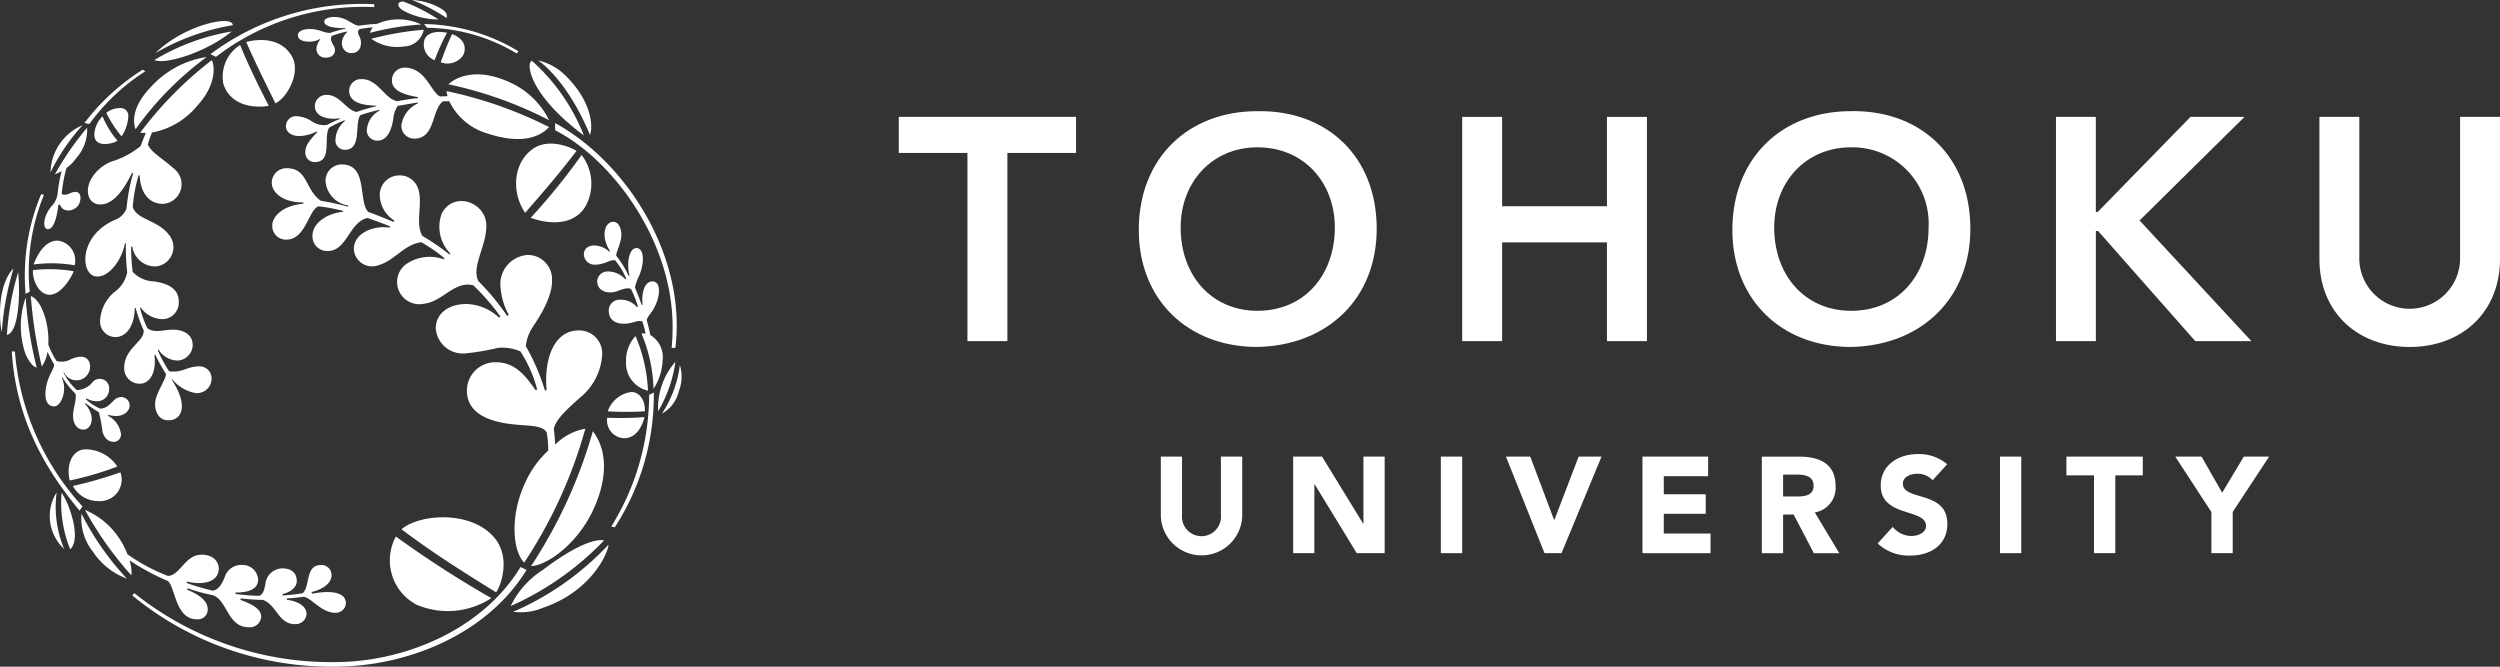
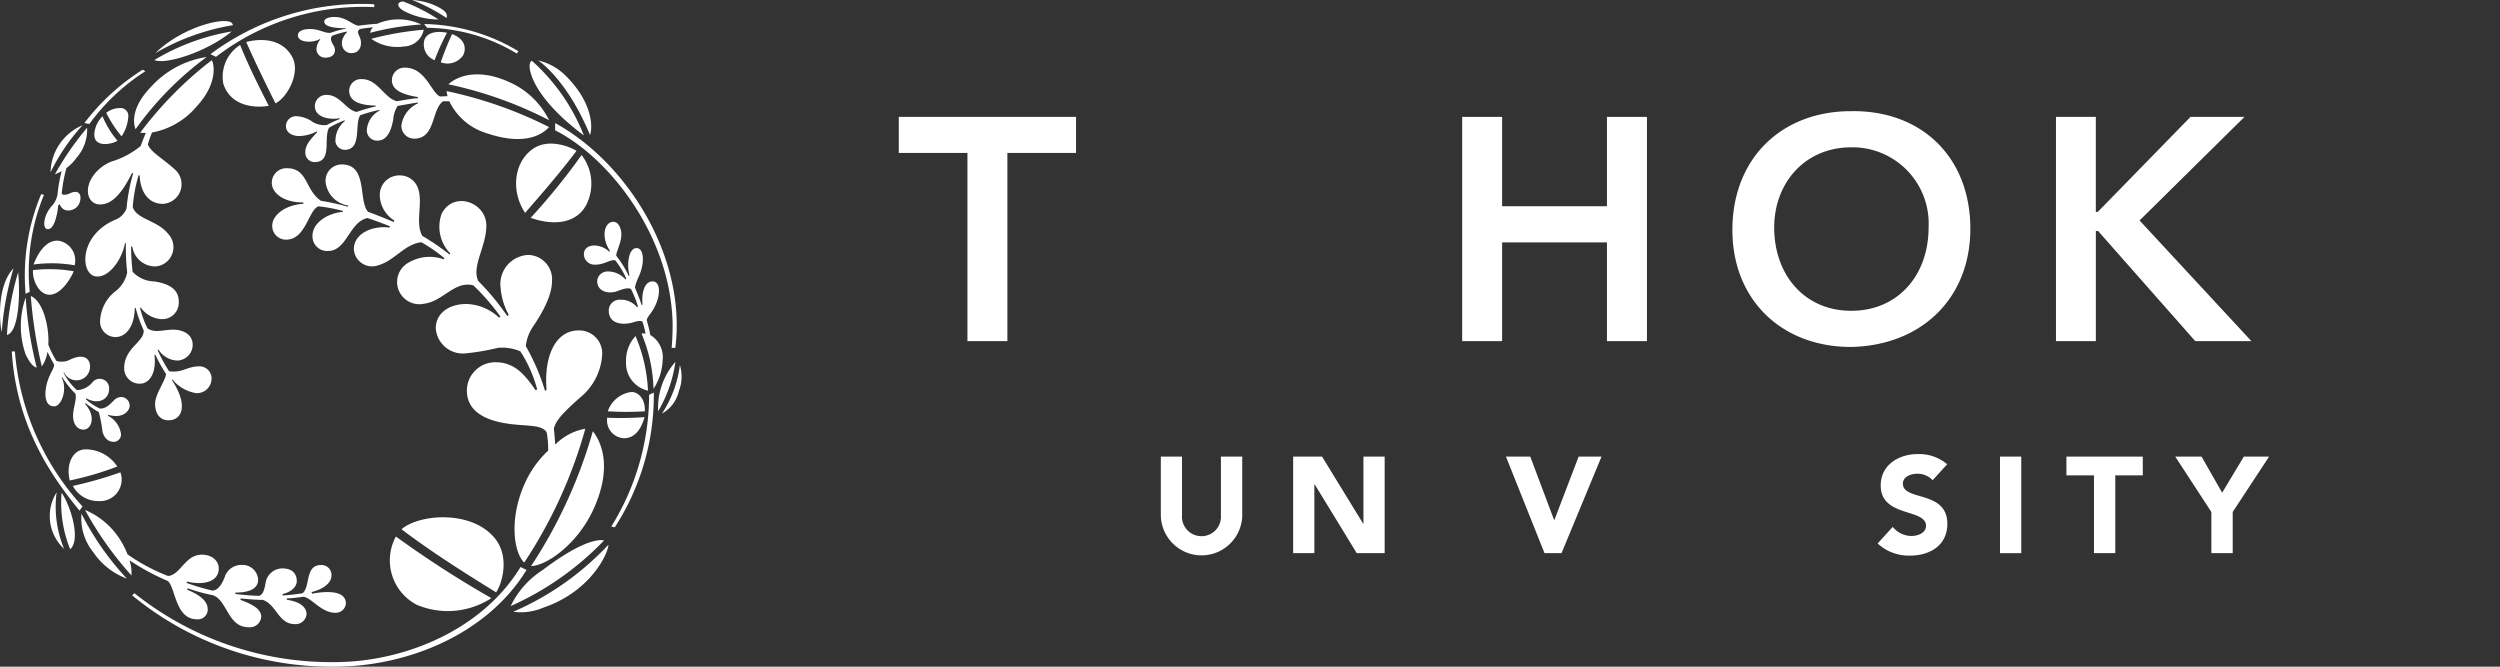
<svg xmlns="http://www.w3.org/2000/svg" width="225.004" height="60.004" viewBox="0 0 225.004 60.004">
  <rect x="0" y="0" width="225.004" height="60.004" fill="#333333" stroke="none" />
  <g id="グループ_11401" data-name="グループ 11401" transform="translate(-42.75 -9.999)">
    <g id="グループ_11400" data-name="グループ 11400" transform="translate(123.638 20)">
      <g id="グループ_8" data-name="グループ 8" transform="translate(23.588 30.868)">
        <path id="パス_1" data-name="パス 1" d="M147.939,182.8a3.666,3.666,0,0,1-7.329,0v-5.328h1.908v5.263a1.756,1.756,0,1,0,3.5,0v-5.263h1.918V182.8" transform="translate(-140.61 -177.247)" fill="#fff" />
        <path id="パス_2" data-name="パス 2" d="M149.705,177.473h2.6l3.7,6.037h.026v-6.037h1.91v8.69h-2.513l-3.782-6.186h-.033v6.186h-1.908v-8.69" transform="translate(-137.795 -177.248)" fill="#fff" />
-         <rect id="長方形_56" data-name="長方形 56" width="1.923" height="8.69" transform="translate(25.201 0.226)" fill="#fff" />
        <path id="パス_3" data-name="パス 3" d="M164.331,177.473h2.187l2.143,5.694h.033l2.179-5.694h2.06l-3.6,8.69H167.8l-3.47-8.69" transform="translate(-133.269 -177.248)" fill="#fff" />
-         <path id="パス_4" data-name="パス 4" d="M173.714,177.473h5.908v1.766h-3.991v1.625h3.777v1.76h-3.777V184.4h4.21v1.767h-6.127v-8.69" transform="translate(-130.365 -177.248)" fill="#fff" />
-         <path id="パス_5" data-name="パス 5" d="M183.834,181.063h1.135c.691,0,1.608-.025,1.608-.969,0-.866-.784-1-1.482-1h-1.261v1.971m-1.916-3.589h3.365c1.777,0,3.272.6,3.272,2.64a2.233,2.233,0,0,1-1.871,2.378l2.209,3.672H186.6l-1.818-3.481h-.948v3.481h-1.916v-8.69" transform="translate(-127.827 -177.247)" fill="#fff" />
        <path id="パス_6" data-name="パス 6" d="M194.83,179.653a1.869,1.869,0,0,0-1.391-.585c-.536,0-1.29.245-1.29.894,0,1.587,4,.574,4,3.613,0,1.941-1.562,2.86-3.354,2.86a4.088,4.088,0,0,1-2.917-1.091l1.358-1.494a2.177,2.177,0,0,0,1.671.821c.629,0,1.325-.295,1.325-.909,0-1.6-4.078-.737-4.078-3.639,0-1.848,1.62-2.822,3.321-2.822a3.917,3.917,0,0,1,2.661.913l-1.309,1.439" transform="translate(-125.362 -177.301)" fill="#fff" />
        <rect id="長方形_57" data-name="長方形 57" width="1.915" height="8.69" transform="translate(75.526 0.226)" fill="#fff" />
        <path id="パス_7" data-name="パス 7" d="M205.334,179.162h-2.481v-1.688h6.874v1.688h-2.475v7h-1.918v-7" transform="translate(-121.348 -177.248)" fill="#fff" />
        <path id="パス_8" data-name="パス 8" d="M213.582,182.455l-3.249-4.981H212.7l1.854,3.249,1.952-3.249h2.272l-3.273,4.981v3.709h-1.921v-3.709" transform="translate(-119.033 -177.248)" fill="#fff" />
      </g>
      <g id="グループ_9" data-name="グループ 9">
        <path id="パス_9" data-name="パス 9" d="M128.778,157.371H122.6v-3.246h15.954v3.246h-6.179v16.935h-3.594V157.371" transform="translate(-122.597 -153.605)" fill="#fff" />
-         <path id="パス_10" data-name="パス 10" d="M149.786,171.7c4.192,0,6.955-3.193,6.955-7.5,0-4.016-2.763-7.214-6.955-7.214-4.158,0-6.923,3.2-6.923,7.214,0,4.309,2.766,7.5,6.923,7.5m-.029-17.967c6.3-.114,10.752,4.1,10.752,10.579,0,6.305-4.45,10.523-10.752,10.641-6.215,0-10.662-4.223-10.662-10.527,0-6.475,4.447-10.693,10.662-10.693" transform="translate(-117.491 -153.728)" fill="#fff" />
        <path id="パス_11" data-name="パス 11" d="M161.324,154.125h3.594v8.041h9.435v-8.041h3.6v20.181h-3.6v-8.887h-9.435v8.887h-3.594V154.125" transform="translate(-110.613 -153.605)" fill="#fff" />
        <path id="パス_12" data-name="パス 12" d="M190.589,171.7c4.2,0,6.964-3.193,6.964-7.5a6.859,6.859,0,0,0-6.964-7.214c-4.163,0-6.931,3.2-6.931,7.214,0,4.309,2.768,7.5,6.931,7.5m-.026-17.967c6.3-.114,10.748,4.1,10.748,10.579,0,6.305-4.446,10.523-10.748,10.641-6.213,0-10.667-4.223-10.667-10.527,0-6.475,4.453-10.693,10.667-10.693" transform="translate(-104.865 -153.728)" fill="#fff" />
        <path id="パス_13" data-name="パス 13" d="M202.133,154.125h3.589v8.556h.169l8.351-8.556H219.1l-9.441,9.322,10.064,10.859h-5.05l-8.748-9.912h-.2v9.912h-3.589V154.125" transform="translate(-97.983 -153.605)" fill="#fff" />
-         <path id="パス_14" data-name="パス 14" d="M236.494,166.9c0,4.874-3.5,7.931-8.128,7.931s-8.123-3.058-8.123-7.931V154.125h3.589v12.666a4.536,4.536,0,1,0,9.071,0V154.125h3.591V166.9" transform="translate(-92.379 -153.605)" fill="#fff" />
      </g>
    </g>
    <path id="パス_15" data-name="パス 15" d="M170.348,27.612c.19-.4.461-2.717-2.221-5.362a5.106,5.106,0,0,0-2.453-1.344c.029,0,2.589,1.666,4.674,6.706m.347,33.622c1.479-3.291.951-5.612-.087-6.955a43.811,43.811,0,0,1-5.558,12.134C166.374,66.412,169.245,64.474,170.694,61.233Zm-12.756-42.7c-.4.853-.719,1.682-1.021,2.54a1.7,1.7,0,0,0,2.01-.625C159.223,19.884,159.166,19,157.939,18.535Zm11.86,9.124a17.7,17.7,0,0,0-4.68-6.721C164.565,21.128,164.866,23.982,169.8,27.658ZM155.475,18.98a1.511,1.511,0,0,0,.889,1.906,20.064,20.064,0,0,1,1.118-2.469C157.354,18.387,155.907,18.084,155.475,18.98Zm2.134,4.076a35.937,35.937,0,0,1,9.06,3.229,7.258,7.258,0,0,0-3.361-3.326C159.447,21.11,157.609,23.056,157.609,23.056Zm-20.921-2.471a21.757,21.757,0,0,1,14.245-4.476v-.26a22.735,22.735,0,0,0-14.739,4.493Zm-1.711,4.427c1.782-1.918,1.6-3.659,1.334-4.127a33.548,33.548,0,0,0-6.443,6.53c.175.015.34.017.509.015-.15.347-.321.772-.469,1.182a7.53,7.53,0,0,1-2.639,1.4c-1.544.631-2.431,2.149-2,3.2a1.034,1.034,0,0,0,1,.656c.885,0,1.817-.693,2.859-2.832l.109.028a16.565,16.565,0,0,0-.6,3.172,1.767,1.767,0,0,1-1.041,1.021c-3.134,1.351-3.134,4.614-1.887,5.051,1.188.36,2.517-1.393,2.784-2.939h.087a20.119,20.119,0,0,0,.117,2.613,2.826,2.826,0,0,1-1.131,1.755,3.577,3.577,0,0,0-1.3,2.519,1.388,1.388,0,0,0,1.382,1.548c.827,0,1.693-.791,1.731-2.6l.078-.029a12.122,12.122,0,0,0,.719,2.006c.119,1.032-1.75,1.587-1.75,3.423A1.383,1.383,0,0,0,129.851,50c.779,0,1.5-.847,1.3-2.559l.066-.07a14.951,14.951,0,0,0,.977,1.752c-.039.6-.985,1.782-.985,2.715,0,.739.36,1.458,1.2,1.458,1.215,0,1.836-1.333.3-3.638l.047-.044a3.547,3.547,0,0,0,2.112,1.233,1.314,1.314,0,0,0,1.42-1.217,1.086,1.086,0,0,0-1.117-1.189c-1.09,0-1.493.607-2.7.441a12.675,12.675,0,0,1-1.024-1.886l.067-.072a2.057,2.057,0,0,0,1.714.993,1.426,1.426,0,0,0,1.364-1.4c0-.993-.91-1.379-1.772-1.379s-1.635.338-2.3-.121a9.357,9.357,0,0,1-.67-1.847l.057-.037a2.468,2.468,0,0,0,1.907,1.06,1.489,1.489,0,0,0,1.526-1.568c0-.865-.5-1.576-2.216-1.829a2.736,2.736,0,0,1-1.936-.866,18.488,18.488,0,0,1-.138-2.267h.107a2.085,2.085,0,0,0,2.122,1.782,1.74,1.74,0,0,0,1.13-2.9c-.965-1.254-2.854-1.313-3.211-2.44a13.314,13.314,0,0,1,.526-2.862l.1.021c.038,1.224.614,2.551,2.09,2.551a1.769,1.769,0,0,0,.993-3.164c-1.018-.922-2.079-1.488-2.352-2.179a10.744,10.744,0,0,1,.371-1.075A6.879,6.879,0,0,0,134.977,25.013Zm14.545-7.229c-.581-.069-1.081-.789-2.189-.789-.441,0-.9.138-.9.408,0,.546,1.214.6,1.907.6l.059.038a8.787,8.787,0,0,0-1.411.389c-.6.019-.975-.348-1.851-.348-.5,0-1.078.143-1.078.563,0,.691,1.41.7,1.965.339l.049.04a1.448,1.448,0,0,0-.342.875.779.779,0,0,0,.816.759c.856,0,.994-.663.731-1.089-.328-.526-.262-.739-.137-.878a7.792,7.792,0,0,1,1.322-.378l.039.029c-.872.863-.444,1.908.373,1.908.9,0,.99-.945.748-1.451-.2-.42-.2-.535,0-.712.4-.074.8-.124,1.194-.162a1.083,1.083,0,0,0-.26.5,23.941,23.941,0,0,1,4.609-.75,4.789,4.789,0,0,0-3.963-.066C150.66,17.645,150.115,17.695,149.522,17.784Zm6.821-1.849a6.1,6.1,0,0,0-2-.467,16.393,16.393,0,0,1,3.1,1.623C157.473,16.858,157.654,16.519,156.342,15.935Zm-.652,2.034a16.024,16.024,0,0,1,8.066,2.315l.156-.2a16.951,16.951,0,0,0-8.492-2.452Zm-1.962-1.45a6.733,6.733,0,0,0,2.985.7,16.448,16.448,0,0,0-3.162-1.613C152.946,15.606,152.891,16.119,153.729,16.519ZM171.9,53.065a1.607,1.607,0,0,0,1.5,1.846c1.088,0,1.624-1.011,1.857-1.9A30.294,30.294,0,0,1,171.9,53.065ZM161.667,63.774c-2.143-2.411-6.724-2.023-8.278-.672,2.632,2,5.514,3.825,8.511,5.677C162.391,68.087,163.242,65.517,161.667,63.774Zm8.327-29.828a4.208,4.208,0,0,0-.4-4.525,57.373,57.373,0,0,1-4.583,5.652C167.191,35.843,169.137,35.521,169.993,33.946ZM164.429,66.1a42.223,42.223,0,0,0,5.5-12.046,5.02,5.02,0,0,0-2.706,1.428c-.038-.516-.065-.924-.127-1.428.167-.763.925-1.53,2.374-2.815a5.378,5.378,0,0,0,1.977-3.851,2.067,2.067,0,0,0-2.129-2.18c-2.055,0-3.135,2.3-2.874,5.359l-.144.062a19.445,19.445,0,0,0-1.723-4,3.741,3.741,0,0,1,.629-1.741c.306-.471,1.725-2.482,1.725-4.1a2.187,2.187,0,0,0-2.182-2.373,2.626,2.626,0,0,0-2.438,3.006,5.888,5.888,0,0,0,.725,2.374l-.133.116a22.262,22.262,0,0,0-2.608-3.152c-.623-1.322.727-3.1.727-4.983,0-2.111-2.935-3.162-4.015-1.088a3.421,3.421,0,0,0,.772,3.592l-.071.093a21.553,21.553,0,0,0-2.445-1.672c-.668-1.147.063-2.9-.37-4.223a1.724,1.724,0,0,0-1.679-1.224,1.758,1.758,0,0,0-1.782,1.858,2.769,2.769,0,0,0,1.3,2.2l-.038.138c-.69-.29-1.681-.689-2.317-.915-.9-.993,0-4.268-2.364-4.268a1.462,1.462,0,0,0-1.461,1.545,2.4,2.4,0,0,0,2.042,2.151l-.027.108a21.875,21.875,0,0,0-2.431-.529c-1.451-.991-1.158-2.934-3.074-2.934a1.309,1.309,0,0,0-1.35,1.322c0,.855.992,1.77,2.84,1.759v.119c-1.683.113-2.8,1.05-2.8,1.972a1.232,1.232,0,0,0,1.246,1.257c1.783,0,1.993-2.637,2.911-3a14.047,14.047,0,0,1,2.213.419.853.853,0,0,0-.027.088c-1.155.066-2.722.873-2.722,2.159a1.314,1.314,0,0,0,1.4,1.352c1.7,0,1.907-2.607,3.552-2.967.43.136,1.583.564,2.044.759l-.062.107c-1.5-.213-3.21.517-3.21,1.936a1.642,1.642,0,0,0,2.211,1.449c1.486-.428,2.315-1.878,3.861-2.07a14,14,0,0,1,2.082,1.439l-.058.1a3.735,3.735,0,0,0-3.434.465A2,2,0,0,0,155.43,42.8c1.683-.2,2.742-2.1,4.428-1.645a19.88,19.88,0,0,1,2.432,2.808l-.128.092a4.423,4.423,0,0,0-2.949-1.227c-1.559,0-2.742.838-2.742,2.187a2.437,2.437,0,0,0,2.645,2.26,20.858,20.858,0,0,0,2.949-.5,4.1,4.1,0,0,1,2.019.318,11.848,11.848,0,0,1,1.515,3.428l-.151.058c-.883-1.266-1.816-2.507-3.578-2.507a2.557,2.557,0,0,0-2.6,2.546c0,2.871,3.889,3.037,5.284,3.134.853.066,1.614.137,1.9.634a8.741,8.741,0,0,1,.136,1.635,8.968,8.968,0,0,0-2.023,2.781C163.064,61.946,163.433,65.126,164.429,66.1Zm9.67-15.356a2.6,2.6,0,0,0-2.148,1.742,27.89,27.89,0,0,0,3.335,0C175.344,51.37,174.693,50.748,174.1,50.748Zm.35-5.03a3.216,3.216,0,0,0-.854,2.276,2.541,2.541,0,0,0,1.973,2.638A13.967,13.967,0,0,0,174.449,45.718ZM126.133,60.566a1.94,1.94,0,0,0,1.953-2.587,35.461,35.461,0,0,1-4.278,1.223A2.58,2.58,0,0,0,126.133,60.566ZM176.89,47.859a2.312,2.312,0,0,0-1.113-2.239,12.709,12.709,0,0,0-.316-1.321c0-.2.234-.467.419-.732.838-1.186.936-2.772.1-2.772-.76,0-1,1.109-.9,2.072l-.085.058c-.168-.592-.469-1.216-.6-1.6a4.755,4.755,0,0,1,.377-1.03c.505-1.178.456-2.5-.237-2.5s-.9,1.423-.631,2.452l-.069.061a8.638,8.638,0,0,0-1.117-1.811c-.067-.261.456-1.157.456-1.917,0-.457-.2-1.148-.731-1.148-.786,0-1.143,1.352-.29,2.627l-.069.059a2.026,2.026,0,0,0-1.341-.556c-.653,0-.944.381-.944.791a.956.956,0,0,0,1,.934c.918,0,1.325-.486,1.821-.39a7.159,7.159,0,0,1,1,1.664l-.078.058a2.1,2.1,0,0,0-1.6-.719.932.932,0,0,0-.944.855c0,1,1.083,1.19,1.808.918.447-.177.973-.354,1.238-.184a9,9,0,0,1,.624,1.583l-.081.048a1.879,1.879,0,0,0-1.495-.678.982.982,0,0,0-1.054.962c0,1.136,1.032,1.313,1.916,1.144.369-.066.809-.289,1.11-.145a7.7,7.7,0,0,1,.29,1.09,1.568,1.568,0,0,0-.368-.008,13.778,13.778,0,0,1,1.082,4.98A5.07,5.07,0,0,0,176.89,47.859ZM154.76,69.9a7.18,7.18,0,0,0,6.713-.6,93.748,93.748,0,0,1-8.593-5.545A4.509,4.509,0,0,0,154.76,69.9ZM153.6,19.65a1.856,1.856,0,0,0,1.784-1.506,27.266,27.266,0,0,0-4.722.817A4.046,4.046,0,0,0,153.6,19.65ZM165.2,28.875c-1.806,1.286-1.914,3.949-.687,5.751,1.516-1.75,3.1-3.56,4.62-5.576C168.826,28.818,166.724,27.806,165.2,28.875ZM145.36,26.422a2.656,2.656,0,0,0-1.405-.494.9.9,0,0,0-.97.9c0,.493.446.884,1.2.884a3.457,3.457,0,0,0,1.567-.419l.056.058c-.481.535-1.077,1.092-1.077,1.783a.842.842,0,0,0,.827.924c1.644,0,.77-2.181,1.315-3.1a9.566,9.566,0,0,1,1.392-.663l.04.052a2.28,2.28,0,0,0-.86,1.642.85.85,0,0,0,.819.964c1.6,0,.864-2.323,1.411-3.112a12.835,12.835,0,0,1,1.713-.478l.029.058a2.135,2.135,0,0,0-1.152,1.743.924.924,0,0,0,.957.962c.923,0,1.255-1.013,1.419-1.9a2.621,2.621,0,0,1,.4-1.228c.456-.067,1.272-.232,1.807-.3a.6.6,0,0,1,.031.067,2.566,2.566,0,0,0-1.507,2.027,1.164,1.164,0,0,0,1.158,1.156c1.936,0,1.545-2.636,2.6-3.366h.558a5.494,5.494,0,0,0,3.441,2.9c2.606.875,4.5.545,5.539-.575a37.488,37.488,0,0,0-9.223-3.239,2.6,2.6,0,0,0,.088.459c-.217,0-.427.011-.662.027-.793-.293-1.287-2.6-3.2-2.6a1.139,1.139,0,0,0-1.149,1.148c0,.954,1.172,1.313,2.329,1.5,0-.009.027.1.027.1-.692.059-1.276.177-1.9.274-1.1-.224-1.745-2.005-3.166-1.985a1.056,1.056,0,0,0-1.135,1.042c0,1.167,1.419,1.312,2.386,1.341l.029.066a16.358,16.358,0,0,0-1.74.5c-.926-.137-1.492-1.529-2.676-1.529a1.021,1.021,0,0,0-1.09.99c0,.955,1.129,1.278,2.215,1.112l.046.059a10.942,10.942,0,0,0-1.183.545A1.992,1.992,0,0,1,145.36,26.422Zm-1.87-5.935c-1.256-2.112-4.077-1.236-4.077-1.236.838,1.9,1.732,3.708,2.628,5.517C143.127,24.243,144.385,21.907,143.49,20.487ZM137.349,23c.612,1.957,2.7,2.231,4.089,1.992-.905-1.776-1.781-3.518-2.576-5.476A3.384,3.384,0,0,0,137.349,23Zm39.135,29.481a12.053,12.053,0,0,0,1.555-4.445A6.254,6.254,0,0,0,176.484,52.479Zm-50.829,12.7a6.253,6.253,0,0,0,3.017,2.365,25.05,25.05,0,0,1-4.087-5.841A4.828,4.828,0,0,0,125.655,65.177Zm6.714,2.587c.674.594.662,3.436,2.6,3.436a.878.878,0,0,0,.976-.9c0-.661-.554-1.226-1.867-1.772l.067-.116a15.71,15.71,0,0,0,2.255.62c1.314.434,1.324,2.883,3.224,2.883a1.024,1.024,0,0,0,1.137-.943c0-.7-.825-1.131-1.869-1.518l.014-.128c.66.061,1.35.128,2.011.128,1.244.464,1.393,2.182,2.872,2.182a.983.983,0,0,0,1.05-.9c0-.7-.74-1.157-1.763-1.284l-.018-.128c.624-.024,1-.089,1.489-.147.69.029,1.6,1.439,2.878,1.439a.914.914,0,0,0,.955-.834c0-1.413-2.441-1-3.035-.884l-.059-.146c.824-.2,1.8-.689,1.8-1.52a.9.9,0,0,0-.953-.915c-1.451,0-.937,1.977-1.656,2.541-.591.1-1.283.165-1.778.2l-.021-.13c.759-.165,1.282-.643,1.282-1.158,0-.632-.357-1.15-1.309-1.15a1.544,1.544,0,0,0-1.5,1.315c-.088.5-.2,1.024-.561,1.151-.759,0-1.421-.09-2.151-.158V68.8c1.422,0,2.043-.443,2.043-1.162a1.4,1.4,0,0,0-1.435-1.325,1.567,1.567,0,0,0-1.563,1.063c-.408,1.1-.858,1.213-1.083,1.253a20.968,20.968,0,0,1-2.371-.7l.069-.117c1.383.335,2.84.077,2.84-1.2,0-.559-.483-1.222-1.535-1.222-1.5,0-1.928,1.847-3.029,1.916a16.643,16.643,0,0,1-3.651-1.949,7.358,7.358,0,0,0-1.076-1.9,6.848,6.848,0,0,0-2.744-2.092,30.809,30.809,0,0,0,4.177,5.892,3.639,3.639,0,0,0-.178-1.363A20.834,20.834,0,0,0,132.369,67.764Zm-7.431-11.856c-1.081,0-1.783,1.25-1.41,2.8a28.01,28.01,0,0,0,4.279-1.256A3.43,3.43,0,0,0,124.937,55.908Zm-6.052-15.94a24.427,24.427,0,0,0-1.012,5.64C118.924,45.377,119.09,42.08,118.886,39.968Zm3.463,19.809a4.007,4.007,0,0,0,.671,5.087A9.861,9.861,0,0,1,122.348,59.778Zm1.218,5.12c.981-.857.046-3.9-.772-5.084A11.088,11.088,0,0,0,123.566,64.9Zm43.647-37.706c5.066,2.569,10.573,9.848,10.573,17.7,0,.718-.049,1.508-.089,1.879h.333c1.022-8.085-4.263-16.631-10.817-20.23Zm11.226,21.132a10.145,10.145,0,0,1-1.614,4.362,3.062,3.062,0,0,0,1.517-2.007A3.606,3.606,0,0,0,178.439,48.323Zm-61.033-2.966a26.354,26.354,0,0,1,1.06-5.739C117.055,41.067,117.143,44.2,117.406,45.358Zm46.04,25.169a5.134,5.134,0,0,0,2.684-.367c4.358-1.473,5.878-4.975,5.878-5.667A25.657,25.657,0,0,1,163.446,70.526Zm8.172-6.419s-1.325-.526-5.536,2.668a7.893,7.893,0,0,0-2.871,3.237A26.736,26.736,0,0,0,171.618,64.107Zm.653-1.256.312.069A21.872,21.872,0,0,0,176.094,50.8l-.42.2A22.587,22.587,0,0,1,172.271,62.851ZM164.1,66.5c-3.552,5.82-10.692,8.56-16.728,8.56a28.385,28.385,0,0,1-18.029-6.206l-.195.2a28.189,28.189,0,0,0,18.223,6.414c6.463,0,13.677-2.853,17.271-8.707ZM118.592,47.1h-.282c.39,6.123,2.966,10.53,6.1,14.327l.264-.383A23.353,23.353,0,0,1,118.592,47.1ZM128.8,25.908a.7.7,0,0,0-.8-.712,1.969,1.969,0,0,0-1.187.429,10.65,10.65,0,0,0,1.379,2.112A3.537,3.537,0,0,0,128.8,25.908Zm2.441-5.661a20.348,20.348,0,0,1,6.96-2.51C138.2,16.773,133.822,17.7,131.24,20.247Zm-5.5,7.344c0,1.294,1.848.769,2.079.536a8.217,8.217,0,0,1-1.341-2.191A2.462,2.462,0,0,0,125.736,27.591ZM128.916,52a.772.772,0,0,0-.74-.8.93.93,0,0,0-.672.3c-.43.425-.719.742-1.254.742a5,5,0,0,1-1.272-.836l.035-.089c1.208.662,2.055-.019,2.055-.806a.846.846,0,0,0-1.507-.624,1.9,1.9,0,0,1-1.393.691,5.4,5.4,0,0,1-1.194-1.558l.031-.058a1.227,1.227,0,0,0,2.351-.505c0-.663-.506-1.216-1.759-.642a1.63,1.63,0,0,1-1.267.137,8.188,8.188,0,0,1-.731-1.467v0c.1-1.782-.563-3.99-1.576-4.37a40.092,40.092,0,0,0,.991,6.334,3.161,3.161,0,0,0,.509-1.324c.2.451.484.935.6,1.16,0,.331-.353.749-.584,1.467-.292.857-.39,2.29.584,2.29.641,0,1.224-1.478.69-2.581l.028-.067a7.937,7.937,0,0,0,1.19,1.5c.165.428-.205,1.3-.205,2,0,.644.309,1.24.944,1.24.689,0,1.167-1.152.147-2.3l.028-.088a10.026,10.026,0,0,0,1.2.818,12.835,12.835,0,0,1,.332,1.772c.224.752.68.9,1.028.9a.662.662,0,0,0,.636-.7,2.174,2.174,0,0,0-1.172-1.645l.031-.086C128.362,53.191,128.916,52.413,128.916,52ZM121.609,41.99c1.021.1,1.947-1.32,2.278-2.108a12.716,12.716,0,0,0-3.67-.1C120.156,40.609,120.685,41.894,121.609,41.99ZM138.1,18.3a19.85,19.85,0,0,0-6.956,2.57C132.1,21.315,135.833,20.179,138.1,18.3Zm-8.651,8.8a29,29,0,0,1,6.4-6.5,8.457,8.457,0,0,0-5,2.676C129.023,25.159,129.245,26.579,129.451,27.1Zm-9.525,14.625A18.25,18.25,0,0,1,121.21,33l-.254-.057a18.861,18.861,0,0,0-1.4,8.971Zm4.046-2.384a1.8,1.8,0,0,0-1.448-2.207c-1.188-.1-1.918,1.254-2.25,2.139A12.093,12.093,0,0,1,123.973,39.345Zm-3.416,9.207a34.087,34.087,0,0,1-.99-6.307,7.744,7.744,0,0,0-.009,5.119C119.927,48.149,120.265,48.49,120.556,48.551Zm.985-12.457c.641.06.894-1.528.955-2.148l.142-.089c.272.847,1.394.641,1.726-.019.309-.671.105-1.413-.847-.954-.2.108-.6.186-.712.02a13.542,13.542,0,0,1,.423-2.3,4.131,4.131,0,0,0,.908-.93,3.79,3.79,0,0,0,.955-2.707,26.63,26.63,0,0,0-2.9,4.2c.087-.047.318-.127.61-.294a13.257,13.257,0,0,0-.371,2.092,2,2,0,0,1-.492,1.014C121.143,34.85,121.036,36.067,121.542,36.095Zm8.795-14.214-.242-.136a19.869,19.869,0,0,0-5.245,4.8l.448.086A18.491,18.491,0,0,1,130.336,21.88Zm-5.652,4.864A17.658,17.658,0,0,0,121.8,30.98a4.68,4.68,0,0,1,1.19-3.028,4.548,4.548,0,0,1,1.691-1.207" transform="translate(-74.5 -5.469)" fill="#fff" />
  </g>
</svg>